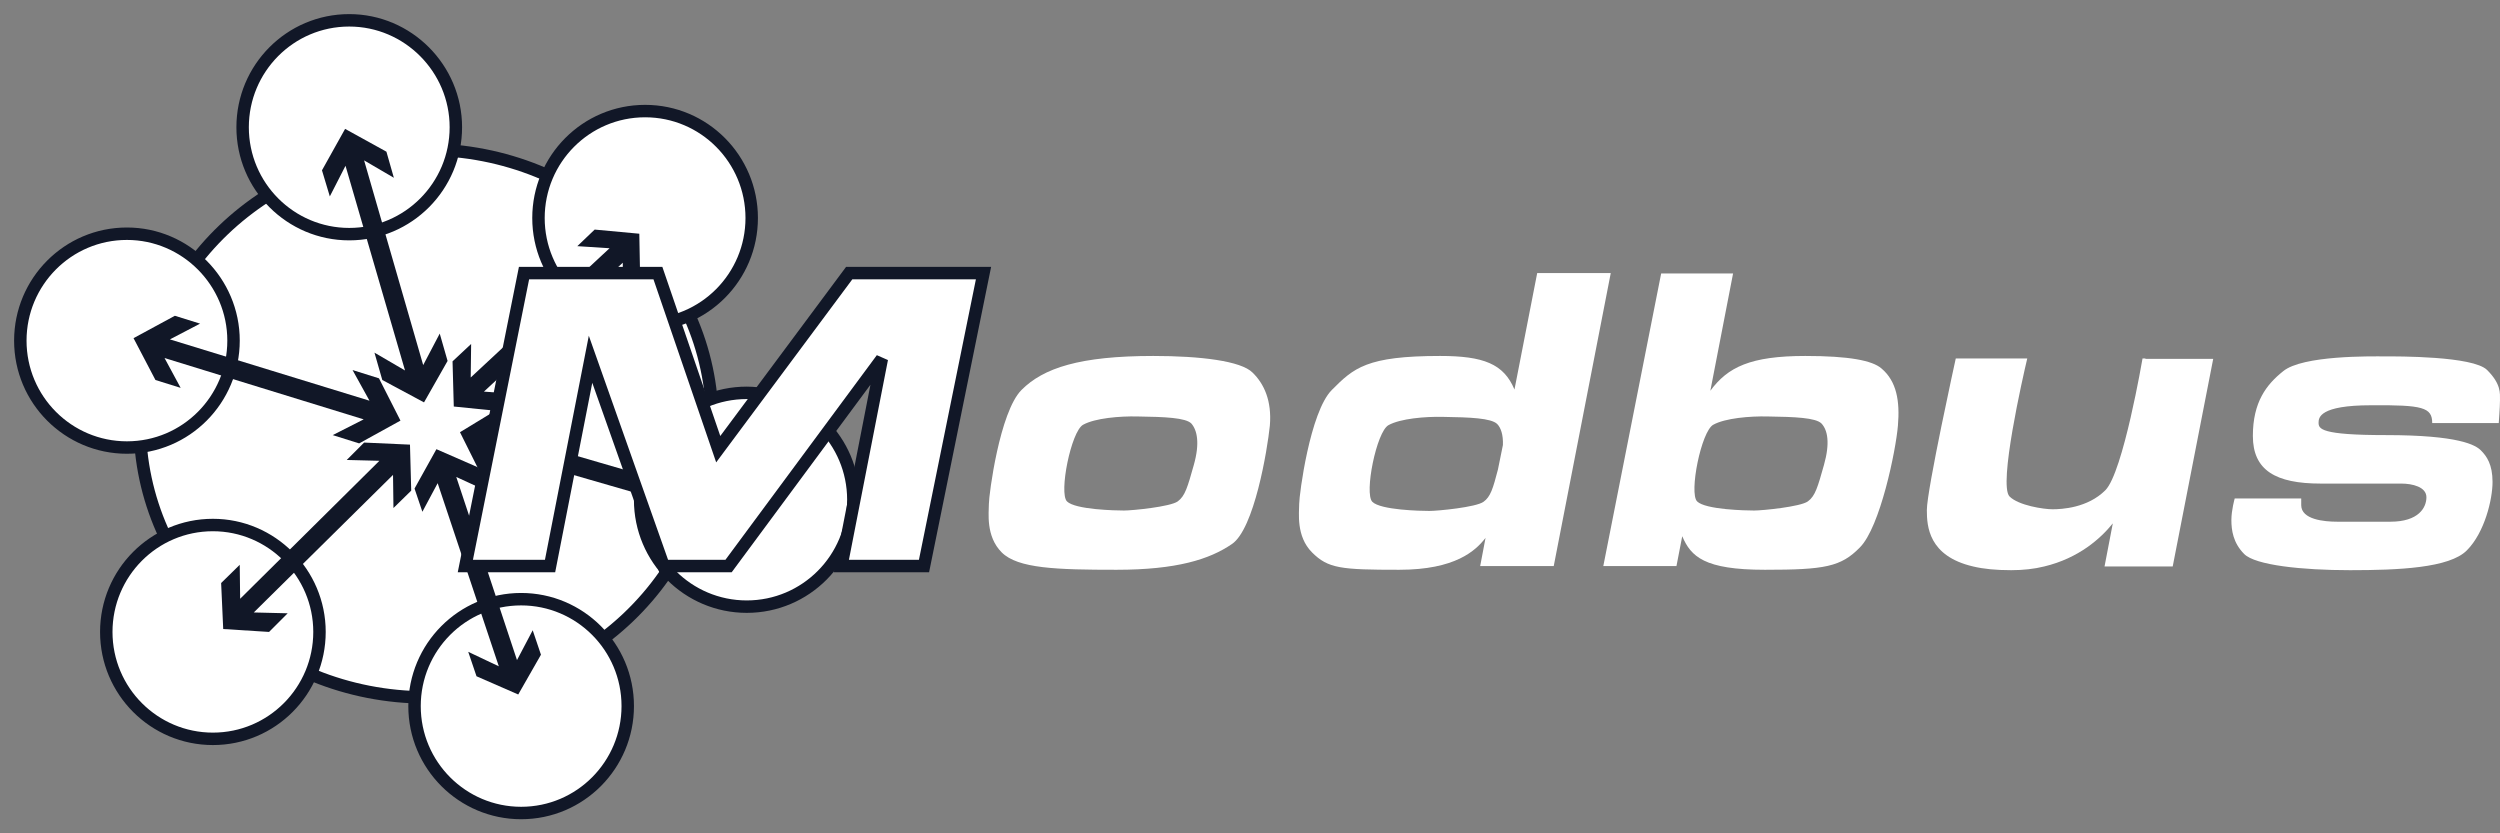
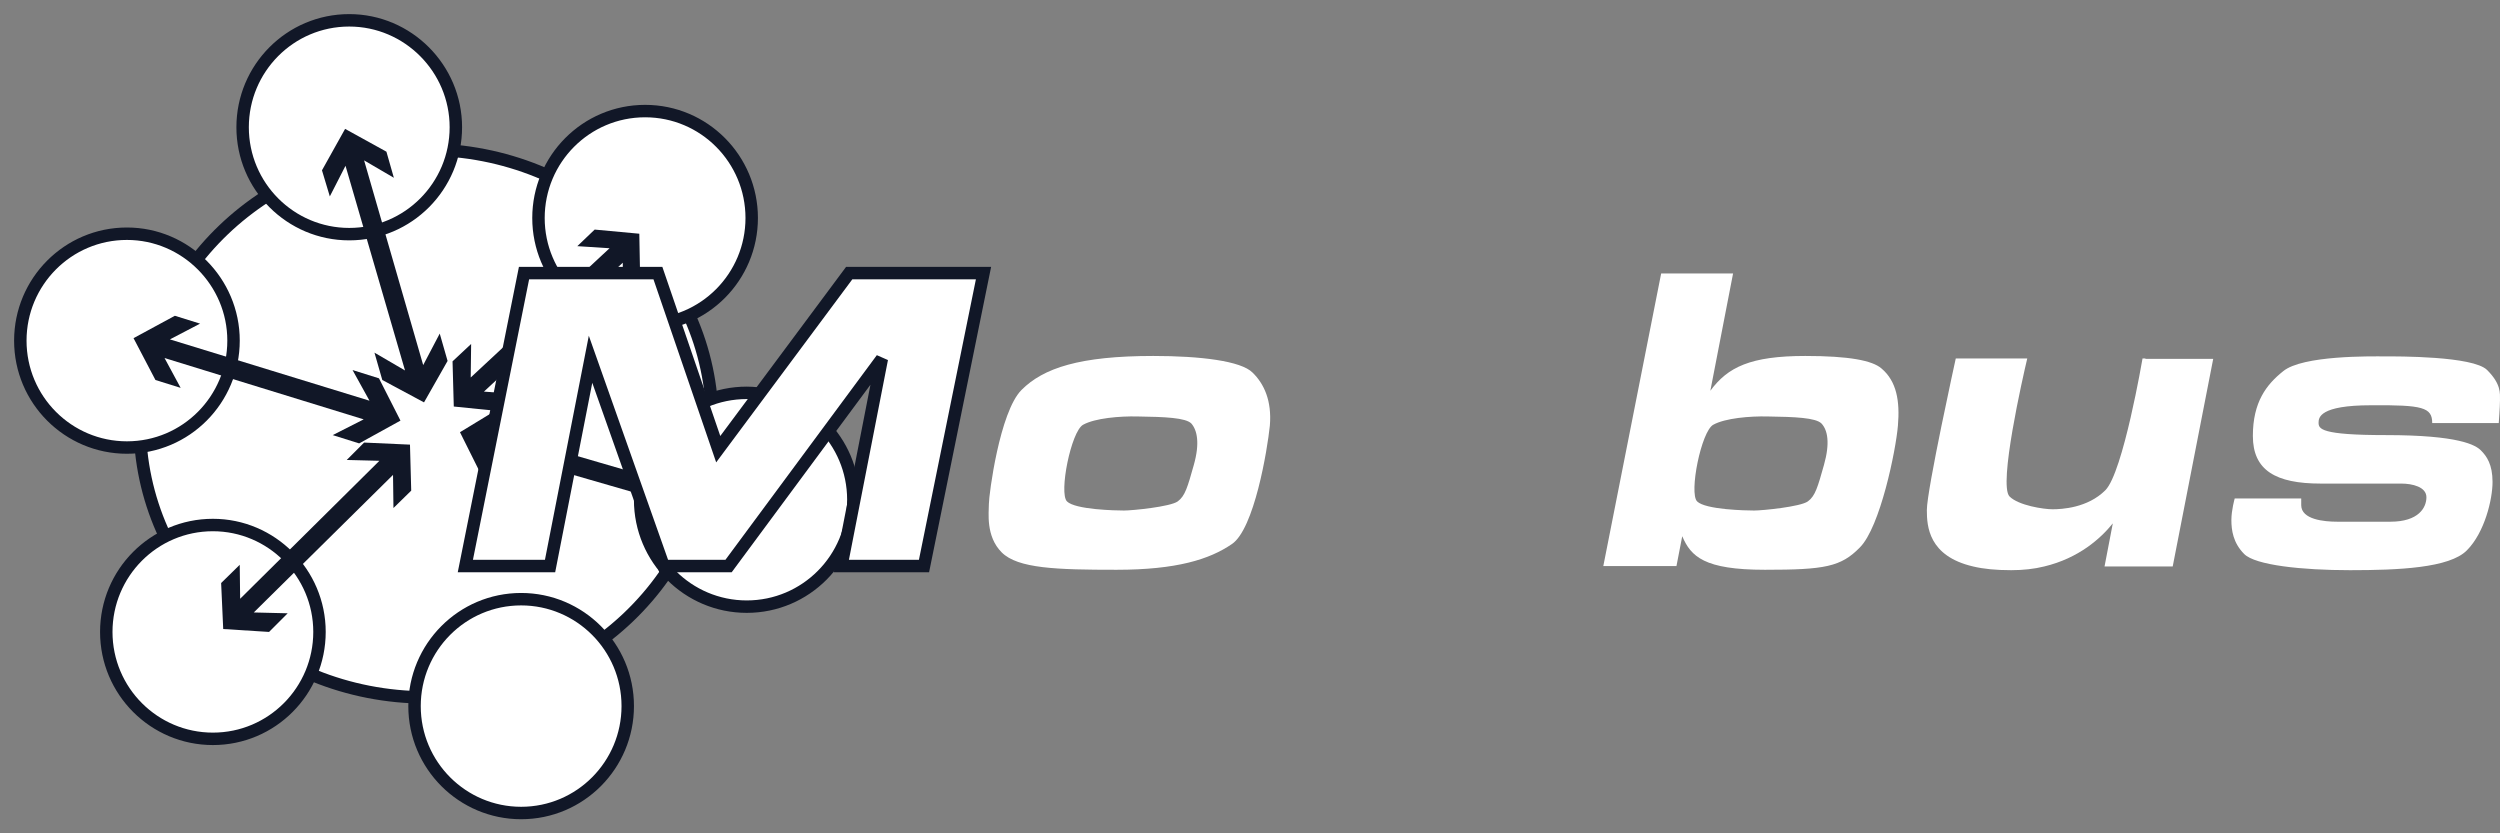
<svg xmlns="http://www.w3.org/2000/svg" width="123px" height="41px" viewBox="0 0 123 41" version="1.1">
  <rect x="0" y="0" width="123" height="41" fill="#808080" stroke="none" />
  <title>modbus-organization-inc-vector-logo 2</title>
  <g id="Logos" stroke="none" stroke-width="1" fill="none" fill-rule="evenodd">
    <g id="modbus-organization-inc-vector-logo-2" transform="translate(1, 1)" fill-rule="nonzero">
      <g id="modbus-organization-inc-vector-logo">
        <path d="M34.052,19.836 C34.052,12.395 27.75,6.361 19.964,6.361 C12.178,6.361 5.875,12.395 5.875,19.836 C5.875,27.278 12.178,33.312 19.964,33.312 C27.75,33.292 34.052,27.278 34.052,19.836" id="Path" stroke="#111727" stroke-width="0.612" fill="#FFFFFF" />
        <path d="M21.428,5.26 C21.428,8.155 19.09,10.52 16.182,10.52 C13.296,10.52 10.937,8.175 10.937,5.26 C10.937,2.365 13.275,0 16.182,0 C19.069,0 21.428,2.365 21.428,5.26" id="Path" stroke="#111727" stroke-width="0.612" fill="#FFFFFF" />
        <path d="M35.984,9.725 C35.984,12.619 33.646,14.984 30.739,14.984 C27.852,14.984 25.493,12.64 25.493,9.725 C25.493,6.83 27.831,4.465 30.739,4.465 C33.646,4.465 35.984,6.83 35.984,9.725" id="Path" stroke="#111727" stroke-width="0.612" fill="#FFFFFF" />
        <path d="M40.985,23.588 C40.985,26.482 38.647,28.847 35.74,28.847 C32.853,28.847 30.495,26.503 30.495,23.588 C30.495,20.693 32.832,18.328 35.74,18.328 C38.647,18.348 40.985,20.693 40.985,23.588" id="Path" stroke="#111727" stroke-width="0.612" fill="#FFFFFF" />
        <path d="M29.885,33.74 C29.885,36.635 27.547,39 24.64,39 C21.753,39 19.395,36.656 19.395,33.74 C19.395,30.845 21.732,28.48 24.64,28.48 C27.526,28.48 29.885,30.825 29.885,33.74" id="Path" stroke="#111727" stroke-width="0.612" fill="#FFFFFF" />
        <path d="M14.719,30.091 C14.719,32.986 12.381,35.351 9.474,35.351 C6.587,35.351 4.229,33.006 4.229,30.091 C4.229,27.196 6.566,24.831 9.474,24.831 C12.36,24.831 14.719,27.196 14.719,30.091" id="Path" stroke="#111727" stroke-width="0.612" fill="#FFFFFF" />
        <path d="M10.49,15.759 C10.49,18.654 8.152,21.019 5.245,21.019 C2.358,21.019 0,18.674 0,15.759 C0,12.864 2.338,10.499 5.245,10.499 C8.132,10.499 10.49,12.864 10.49,15.759" id="Path" stroke="#111727" stroke-width="0.612" fill="#FFFFFF" />
        <polygon id="Path" fill="#111727" points="21.021 16.758 20.635 15.412 19.821 16.962 16.914 6.891 18.378 7.747 18.012 6.463 15.979 5.341 14.841 7.38 15.227 8.664 15.999 7.156 18.927 17.227 17.423 16.35 17.809 17.696 19.862 18.797" />
        <polygon id="Path" fill="#111727" points="23.542 19.225 24.436 18.389 22.81 18.267 29.641 11.926 29.641 13.516 30.495 12.721 30.454 10.499 28.258 10.295 27.404 11.111 28.99 11.213 22.159 17.573 22.18 15.922 21.265 16.778 21.326 19.001" />
        <polygon id="Path" fill="#111727" points="12.238 30.091 13.153 29.174 11.486 29.133 18.337 22.364 18.358 23.995 19.232 23.139 19.171 20.876 16.914 20.774 16.06 21.63 17.667 21.671 10.815 28.46 10.795 26.788 9.88 27.685 9.982 29.948" />
        <polygon id="Path" fill="#111727" points="17.646 17.614 16.345 17.206 17.179 18.715 7.359 15.698 8.843 14.923 7.603 14.536 5.57 15.637 6.648 17.696 7.888 18.083 7.095 16.615 16.894 19.633 15.369 20.407 16.67 20.815 18.703 19.694" />
-         <polygon id="Path" fill="#111727" points="25.615 31.212 25.209 30.009 24.436 31.477 21.448 22.466 22.912 23.139 22.525 21.997 20.472 21.1 19.395 23.037 19.781 24.179 20.533 22.772 23.542 31.783 22.037 31.07 22.444 32.272 24.497 33.169" />
        <polygon id="Path" fill="#111727" points="32.873 21.773 31.653 21.406 32.406 22.894 23.298 20.244 24.68 19.429 23.542 19.102 21.631 20.265 22.627 22.262 23.765 22.609 23.034 21.162 32.141 23.791 30.718 24.627 31.938 24.994 33.829 23.791" />
        <polygon id="Path" stroke="#111727" stroke-width="0.612" fill="#FFFFFF" points="21.895 26.849 24.782 12.436 31.369 12.436 34.337 21.1 40.781 12.436 47.389 12.436 44.461 26.849 40.395 26.849 42.387 16.656 34.845 26.849 31.653 26.849 28.055 16.676 26.063 26.849" />
        <path d="M60.623,17.329 C60.054,16.758 58.062,16.513 55.744,16.513 C52.125,16.513 50.336,17.105 49.259,18.185 C48.181,19.266 47.653,23.343 47.653,23.791 C47.653,24.22 47.49,25.382 48.283,26.177 C49.076,26.972 50.987,27.033 53.935,27.033 C56.883,27.033 58.509,26.523 59.607,25.769 C60.705,25.035 61.355,21.141 61.477,19.938 C61.579,18.715 61.192,17.879 60.623,17.329 M57.736,21.875 C57.431,22.956 57.309,23.404 56.944,23.669 C56.578,23.934 54.707,24.118 54.301,24.118 C53.894,24.118 51.902,24.077 51.495,23.669 C51.089,23.261 51.698,20.224 52.288,19.898 C52.878,19.571 54.097,19.469 54.972,19.49 C56.313,19.51 57.33,19.551 57.614,19.836 C57.899,20.163 58.041,20.795 57.736,21.875" id="Shape" fill="#FFFFFF" />
-         <path d="M74.63,12.436 L73.512,18.165 C72.984,16.901 71.988,16.513 69.853,16.513 C66.234,16.513 65.604,17.105 64.527,18.185 C63.449,19.266 62.92,23.343 62.92,23.791 C62.92,24.22 62.758,25.382 63.551,26.177 C64.344,26.972 64.974,27.033 67.84,27.033 C70.605,27.033 71.601,26.095 72.089,25.463 L71.825,26.849 L75.444,26.849 L78.249,12.436 L74.63,12.436 Z M71.988,23.689 C71.622,23.955 69.751,24.138 69.324,24.138 C68.897,24.138 66.925,24.097 66.519,23.689 C66.112,23.282 66.722,20.244 67.312,19.918 C67.901,19.592 69.121,19.49 69.995,19.51 C71.337,19.531 72.353,19.571 72.658,19.857 C72.841,20.04 72.963,20.387 72.943,20.896 L72.699,22.099 C72.455,23.037 72.333,23.445 71.988,23.689" id="Shape" fill="#FFFFFF" />
        <path d="M91.565,17.125 C91.118,16.738 89.979,16.513 87.824,16.513 C85.121,16.513 84.002,17.064 83.149,18.226 L84.267,12.456 L80.729,12.456 L77.883,26.849 L81.482,26.849 L81.766,25.382 C82.193,26.381 82.844,27.033 85.832,27.033 C88.78,27.033 89.573,26.89 90.508,25.932 C91.504,24.933 92.277,21.162 92.378,19.938 C92.48,18.735 92.317,17.757 91.565,17.125 M88.739,21.875 C88.434,22.956 88.312,23.404 87.946,23.669 C87.58,23.934 85.71,24.118 85.303,24.118 C84.897,24.118 82.905,24.077 82.498,23.669 C82.091,23.261 82.701,20.224 83.291,19.898 C83.88,19.571 85.1,19.469 85.974,19.49 C87.316,19.51 88.333,19.551 88.617,19.836 C88.922,20.163 89.044,20.795 88.739,21.875" id="Shape" fill="#FFFFFF" />
        <path d="M104.556,16.636 L104.413,16.636 C104.413,16.636 103.458,22.242 102.584,23.119 C101.71,23.995 100.429,24.056 99.982,24.056 C99.555,24.056 98.315,23.873 97.867,23.424 C97.318,22.854 98.518,17.573 98.741,16.636 L95.224,16.636 C95.224,16.636 93.801,23.098 93.801,24.097 C93.801,24.892 93.883,26.36 96.078,26.87 C96.586,26.992 97.196,27.053 97.949,27.053 C98.538,27.053 99.087,26.992 99.575,26.87 C101.283,26.462 102.36,25.484 102.95,24.75 L102.543,26.87 L105.897,26.87 L107.89,16.656 L107.89,16.656 L104.556,16.656 L104.556,16.636 Z" id="Path" fill="#FFFFFF" />
        <path d="M118.665,19.816 L121.938,19.816 C121.938,19.816 121.999,19.021 121.999,18.695 C121.999,18.348 122.06,17.9 121.368,17.206 C120.677,16.513 116.937,16.534 116.306,16.534 C115.676,16.534 112.281,16.473 111.326,17.268 C110.512,17.92 109.841,18.776 109.841,20.448 C109.841,22.14 110.96,22.792 113.176,22.792 L117.14,22.792 C117.689,22.792 118.38,22.956 118.38,23.465 C118.38,23.975 117.994,24.668 116.611,24.668 L113.989,24.668 C113.358,24.668 112.22,24.566 112.22,23.853 L112.22,23.526 L108.947,23.526 C108.947,23.526 108.784,24.097 108.784,24.587 C108.784,25.076 108.866,25.708 109.415,26.258 C109.963,26.809 112.261,27.053 114.619,27.053 C116.977,27.053 119.518,26.951 120.372,26.075 C121.246,25.198 121.633,23.567 121.633,22.711 C121.633,21.855 121.348,21.447 121.063,21.162 C120.799,20.896 119.986,20.407 116.388,20.407 C113.176,20.407 113.074,20.101 113.074,19.796 C113.074,19.551 113.115,18.939 115.656,18.939 C118.197,18.919 118.665,19.041 118.665,19.816" id="Path" fill="#FFFFFF" />
      </g>
    </g>
  </g>
</svg>